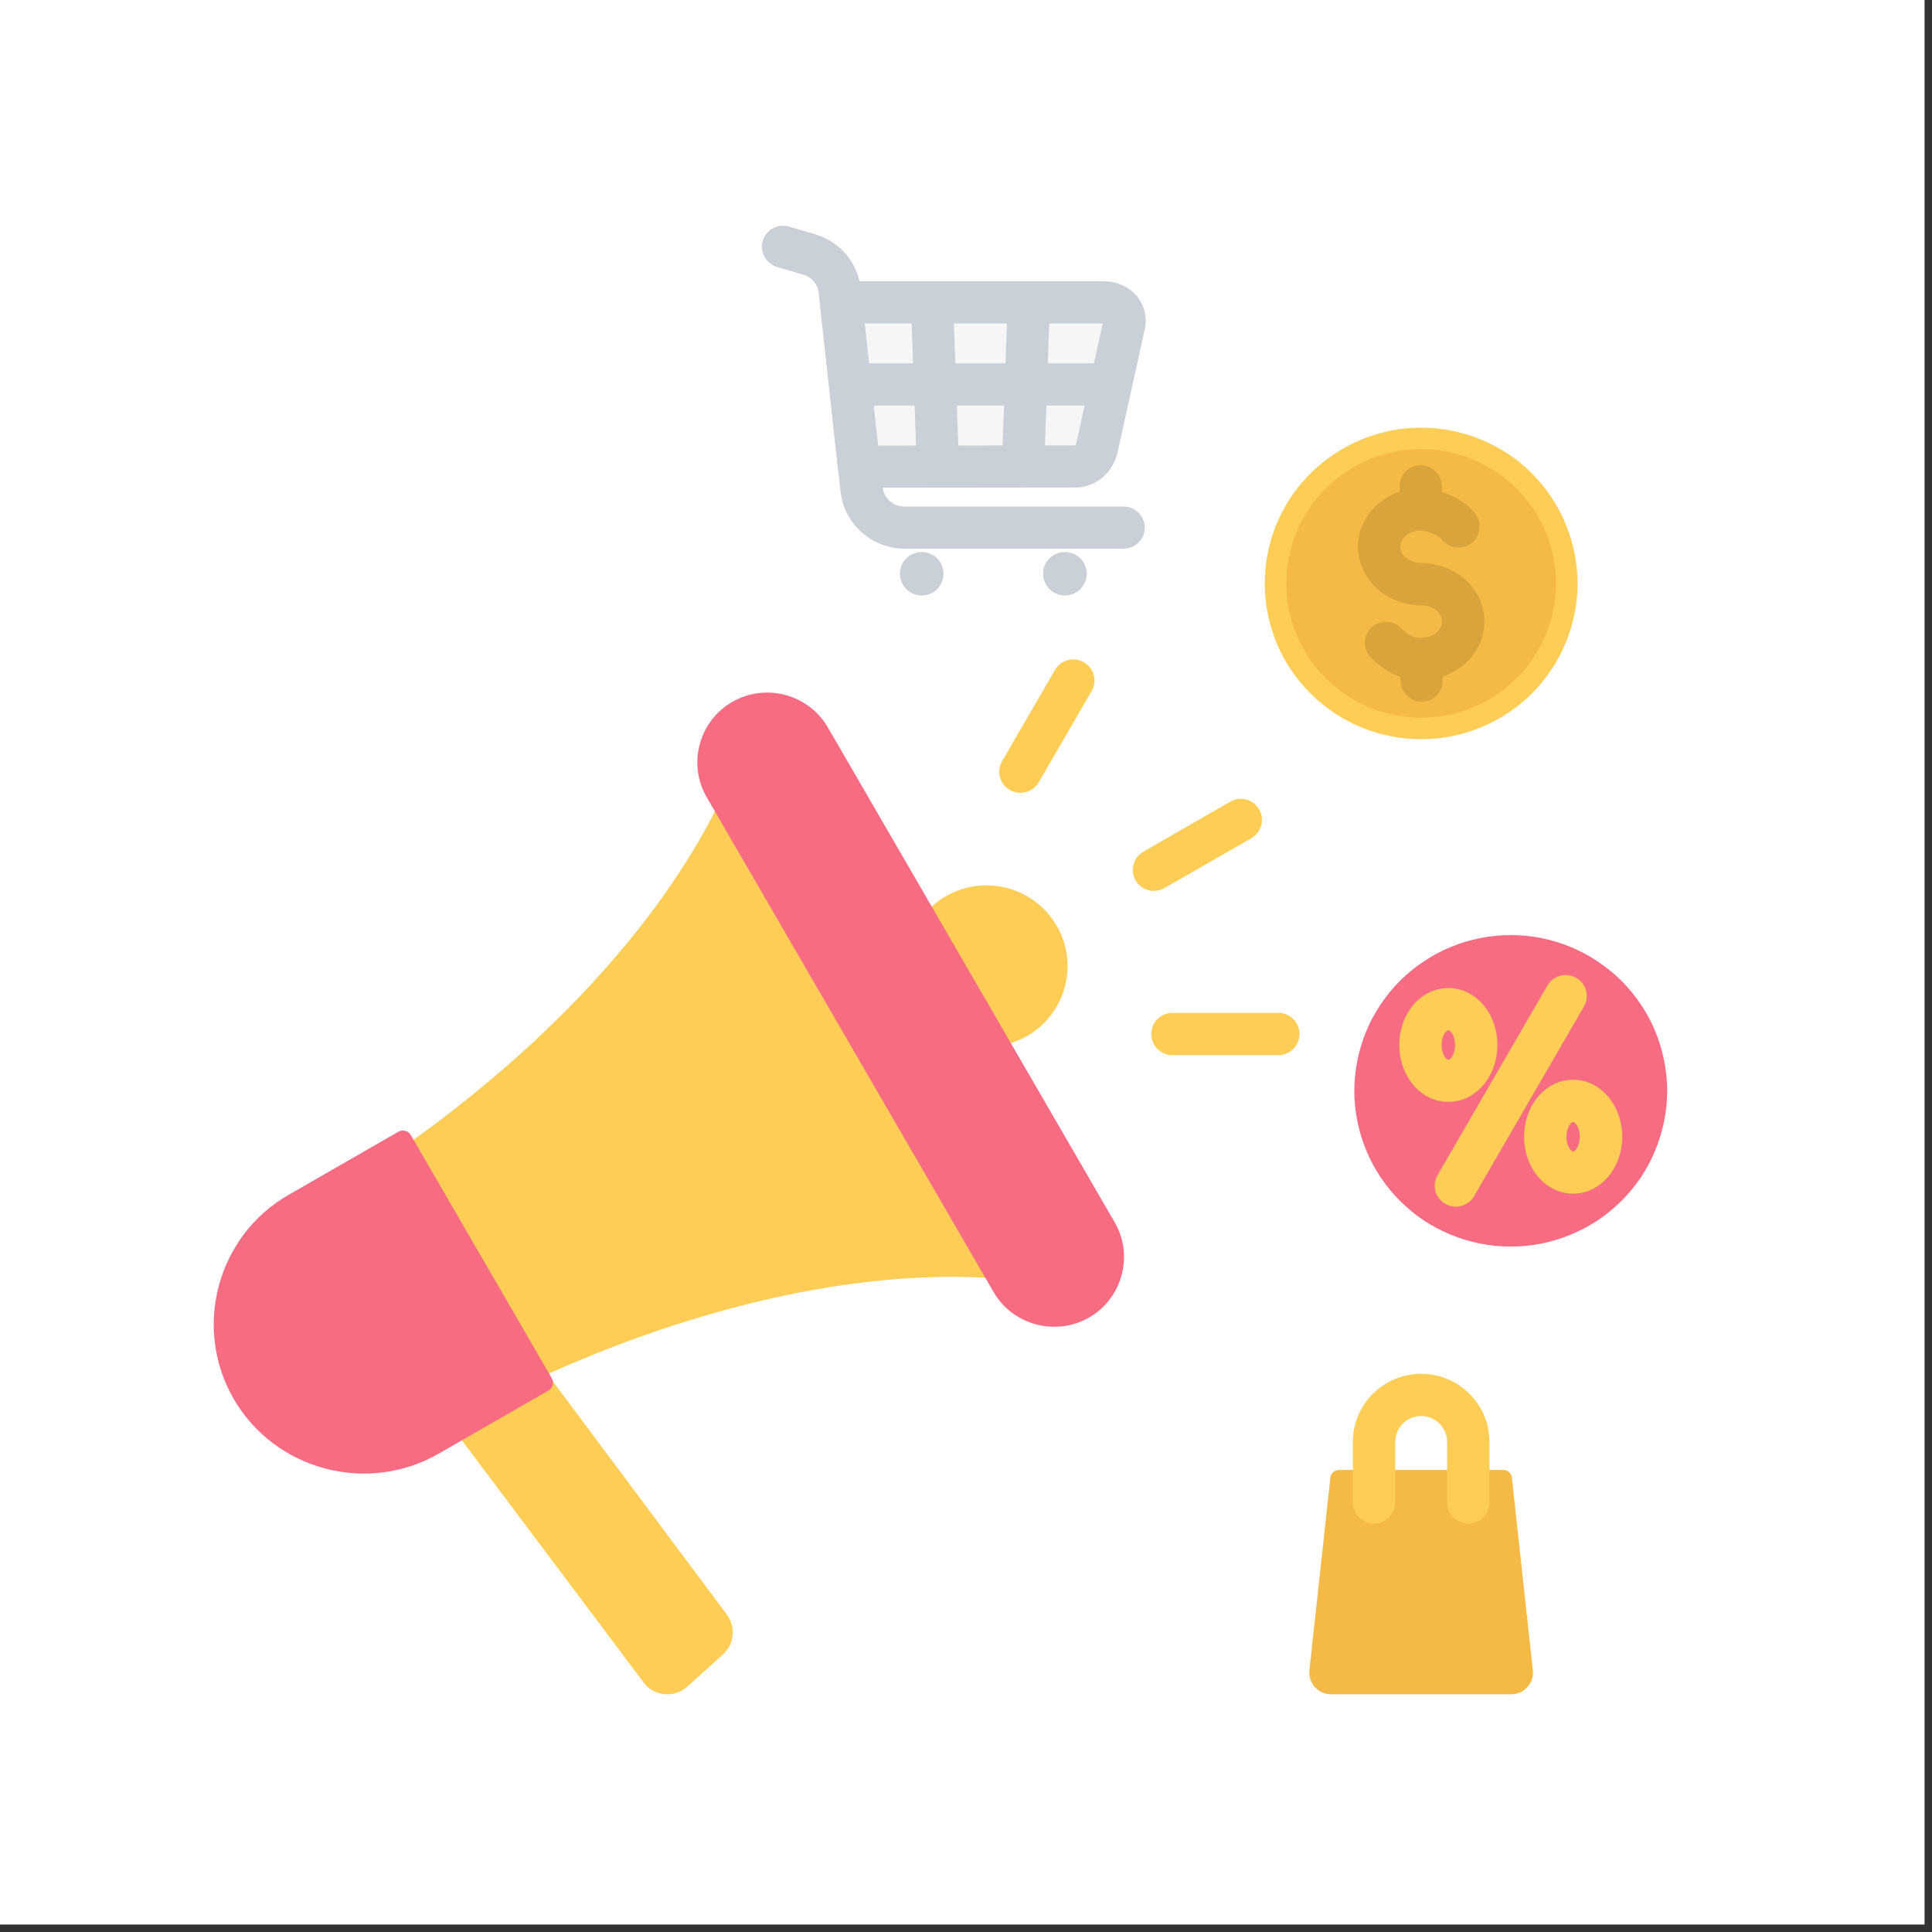
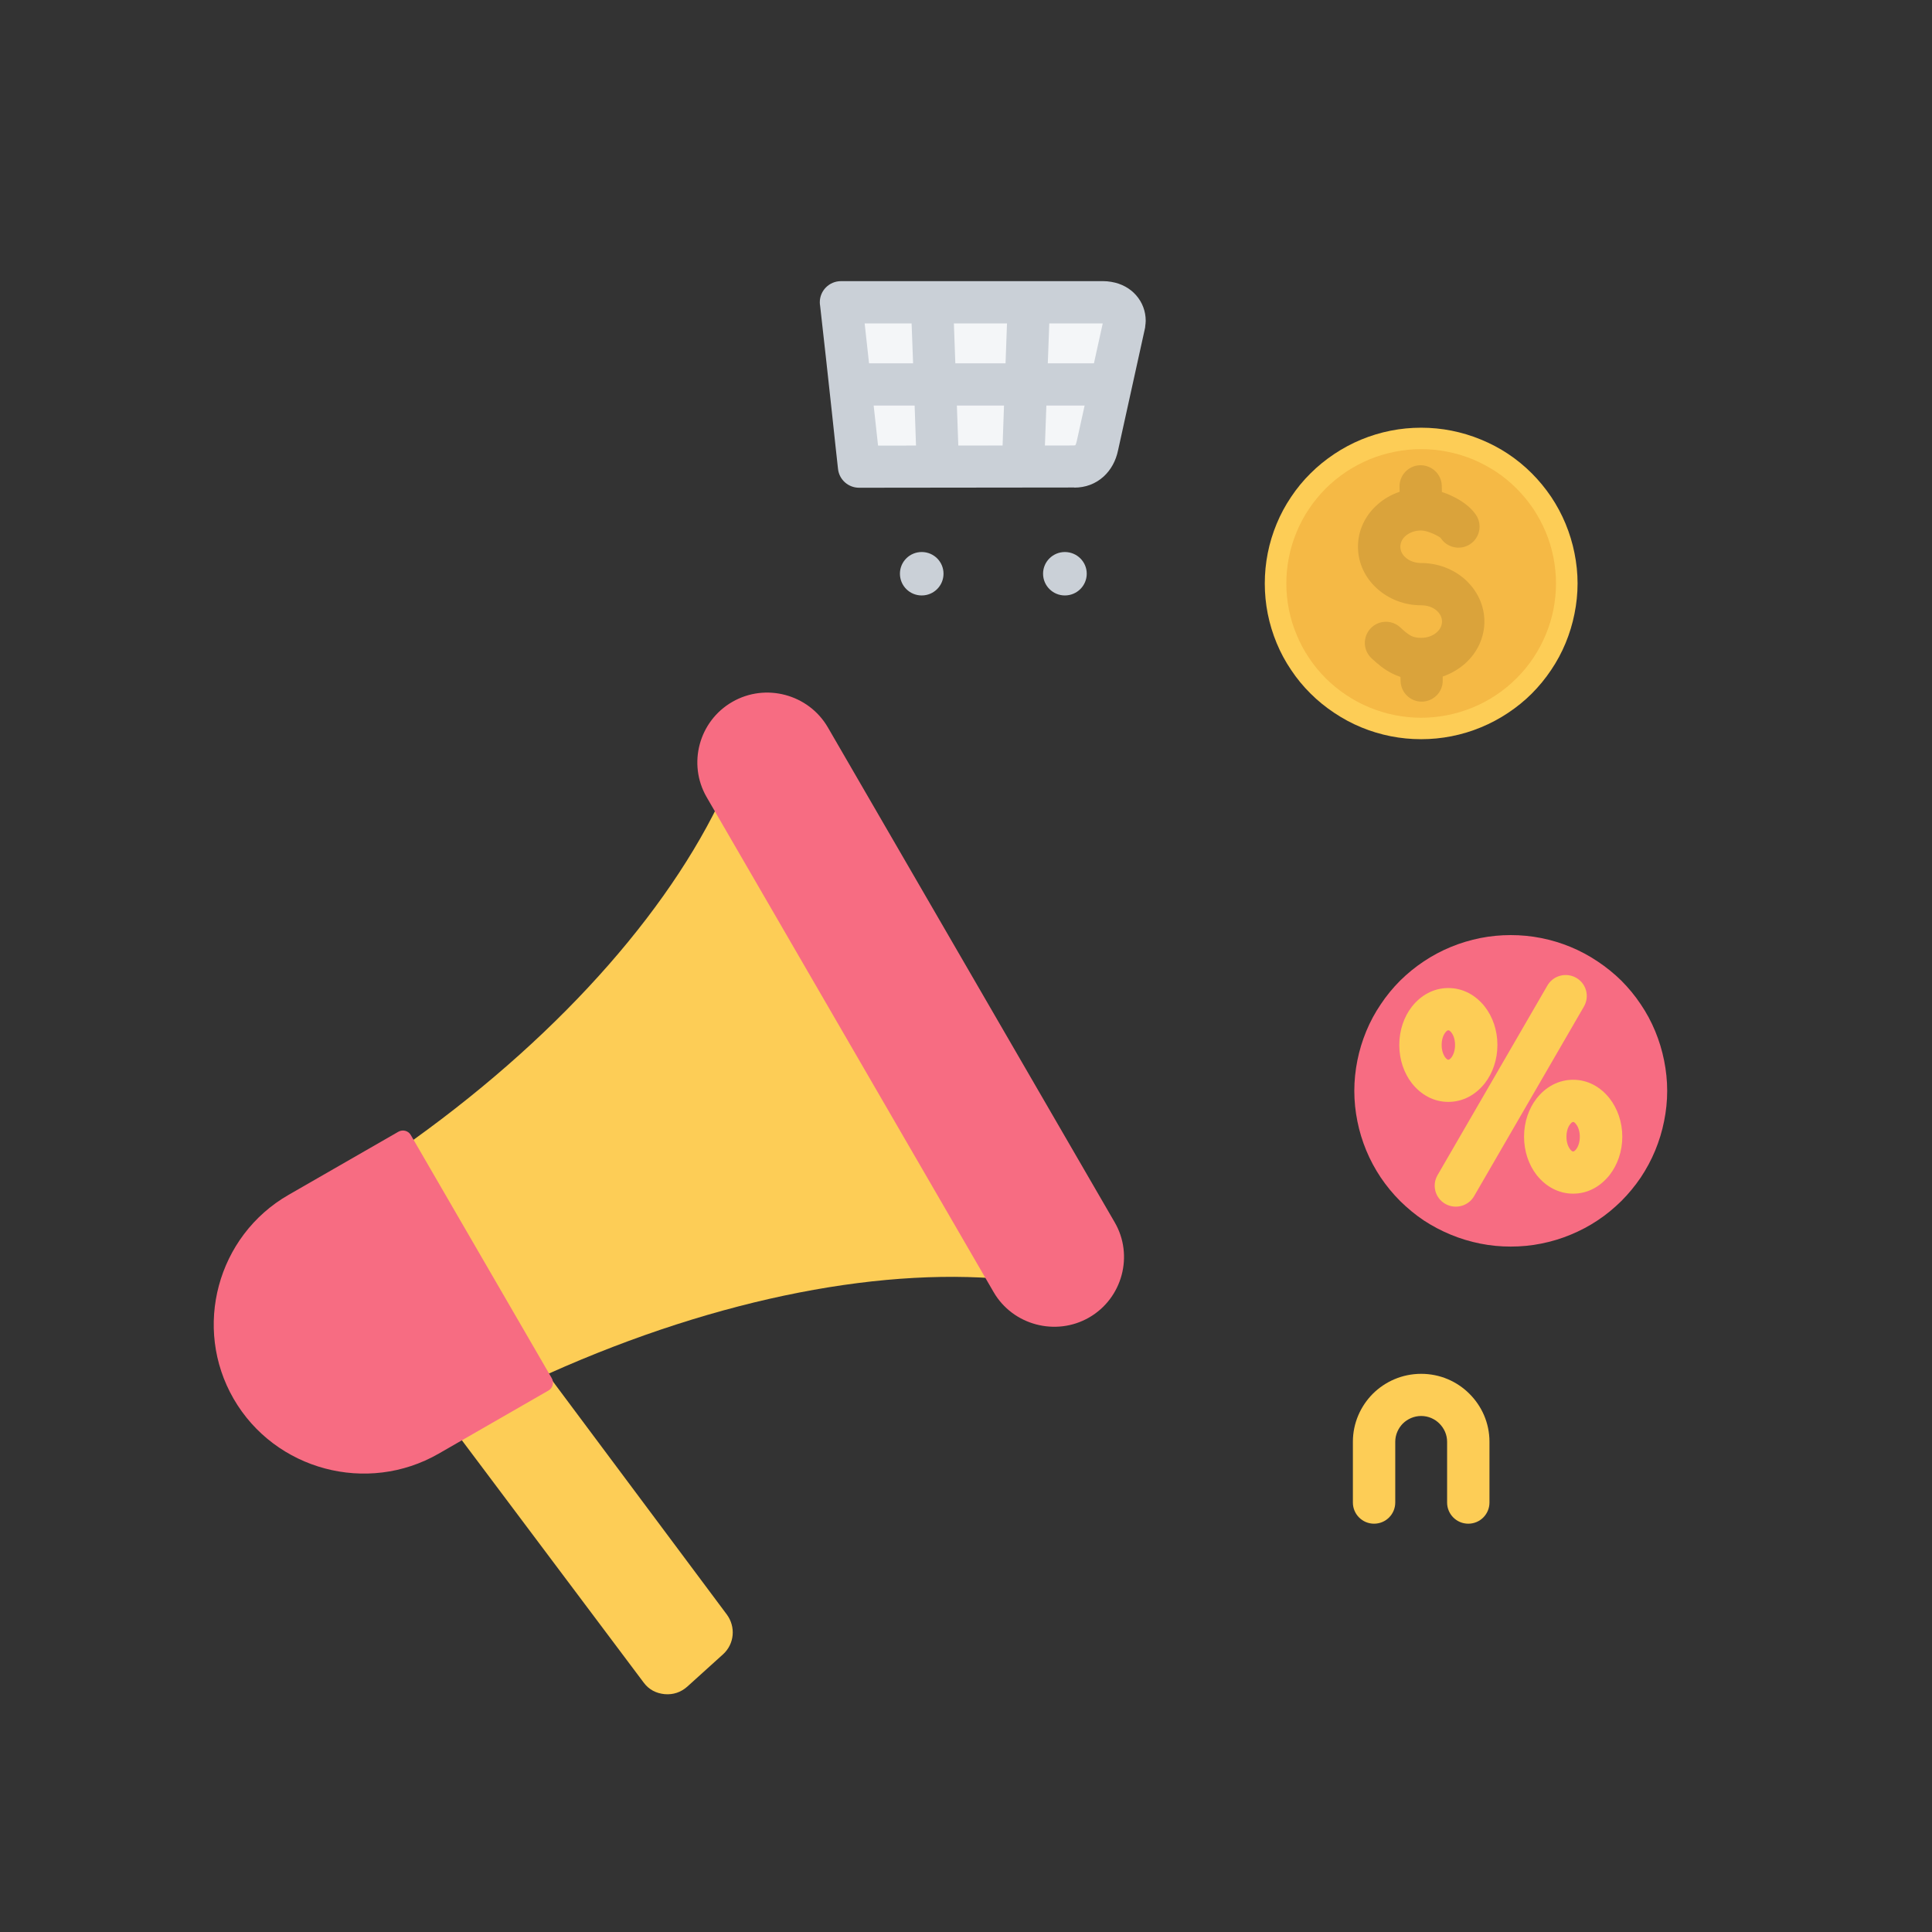
<svg xmlns="http://www.w3.org/2000/svg" width="85" zoomAndPan="magnify" viewBox="0 0 63.75 63.75" height="85" preserveAspectRatio="xMidYMid meet" version="1.2">
  <rect x="0" y="0" width="63.75" height="63.75" fill="#333333" stroke="none" />
  <defs>
    <clipPath id="6c799af4ad">
-       <path d="M 0 0 L 63.5 0 L 63.5 63.5 L 0 63.5 Z M 0 0 " />
-     </clipPath>
+       </clipPath>
    <clipPath id="3c2e328c14">
      <path d="M 14 45 L 25 45 L 25 55.926 L 14 55.926 Z M 14 45 " />
    </clipPath>
    <clipPath id="2215844144">
      <path d="M 25 7.367 L 38 7.367 L 38 19 L 25 19 Z M 25 7.367 " />
    </clipPath>
    <clipPath id="809bf7413f">
      <path d="M 43 48 L 51 48 L 51 55.926 L 43 55.926 Z M 43 48 " />
    </clipPath>
  </defs>
  <g id="cfd59e9f41">
    <g clip-rule="nonzero" clip-path="url(#6c799af4ad)">
      <path style=" stroke:none;fill-rule:nonzero;fill:#ffffff;fill-opacity:1;" d="M 0 0 L 63.5 0 L 63.5 63.5 L 0 63.5 Z M 0 0 " />
      <path style=" stroke:none;fill-rule:nonzero;fill:#ffffff;fill-opacity:1;" d="M 0 0 L 63.5 0 L 63.5 63.5 L 0 63.5 Z M 0 0 " />
    </g>
    <path style=" stroke:none;fill-rule:nonzero;fill:#f76c82;fill-opacity:1;" d="M 53.5 32.359 C 53.738 32.598 53.953 32.859 54.141 33.141 C 54.328 33.418 54.488 33.715 54.617 34.027 C 54.746 34.34 54.844 34.66 54.91 34.992 C 54.977 35.324 55.012 35.656 55.012 35.996 C 55.012 36.332 54.977 36.668 54.91 36.996 C 54.844 37.328 54.746 37.648 54.617 37.961 C 54.488 38.273 54.328 38.57 54.141 38.852 C 53.953 39.129 53.738 39.391 53.5 39.629 C 53.258 39.867 53 40.082 52.715 40.27 C 52.434 40.457 52.137 40.613 51.824 40.742 C 51.512 40.871 51.188 40.969 50.855 41.035 C 50.523 41.102 50.188 41.133 49.848 41.133 C 49.512 41.133 49.176 41.102 48.844 41.035 C 48.512 40.969 48.188 40.871 47.875 40.742 C 47.562 40.613 47.266 40.457 46.98 40.27 C 46.699 40.082 46.441 39.867 46.199 39.629 C 45.961 39.391 45.746 39.129 45.559 38.852 C 45.371 38.57 45.211 38.273 45.082 37.961 C 44.953 37.648 44.855 37.328 44.789 36.996 C 44.723 36.668 44.688 36.332 44.688 35.996 C 44.688 35.656 44.723 35.324 44.789 34.992 C 44.855 34.66 44.953 34.34 45.082 34.027 C 45.211 33.715 45.371 33.418 45.559 33.141 C 45.746 32.859 45.961 32.598 46.199 32.359 C 46.441 32.121 46.699 31.91 46.98 31.723 C 47.262 31.535 47.562 31.375 47.875 31.246 C 48.188 31.117 48.512 31.02 48.844 30.953 C 49.176 30.887 49.512 30.855 49.848 30.855 C 50.188 30.855 50.523 30.887 50.855 30.953 C 51.188 31.02 51.512 31.117 51.824 31.246 C 52.137 31.375 52.434 31.535 52.715 31.723 C 52.996 31.91 53.258 32.121 53.5 32.359 Z M 53.5 32.359 " />
    <path style=" stroke:none;fill-rule:evenodd;fill:#fdcd56;fill-opacity:1;" d="M 51.059 32.52 C 51.25 32.188 51.676 32.074 52.012 32.266 C 52.344 32.457 52.457 32.879 52.266 33.211 L 48.641 39.469 C 48.449 39.801 48.023 39.914 47.688 39.723 C 47.355 39.531 47.242 39.109 47.434 38.777 Z M 51.059 32.52 " />
    <path style=" stroke:none;fill-rule:evenodd;fill:#fdcd56;fill-opacity:1;" d="M 51.91 39.387 C 51.426 39.387 51.004 39.152 50.703 38.77 C 50.445 38.438 50.289 37.992 50.289 37.508 C 50.289 37.023 50.445 36.578 50.703 36.246 C 51.004 35.863 51.426 35.629 51.91 35.629 C 52.391 35.629 52.812 35.863 53.113 36.246 C 53.371 36.578 53.531 37.023 53.531 37.508 C 53.531 37.992 53.371 38.438 53.113 38.77 C 52.812 39.152 52.391 39.387 51.91 39.387 Z M 51.809 37.922 C 51.844 37.965 51.879 37.996 51.91 37.996 C 51.938 37.996 51.973 37.965 52.008 37.922 C 52.082 37.824 52.129 37.68 52.129 37.508 C 52.129 37.34 52.082 37.191 52.008 37.098 C 51.973 37.051 51.938 37.02 51.91 37.02 C 51.879 37.02 51.844 37.051 51.809 37.098 C 51.734 37.191 51.688 37.34 51.688 37.508 C 51.688 37.68 51.734 37.824 51.809 37.922 Z M 51.809 37.922 " />
    <path style=" stroke:none;fill-rule:evenodd;fill:#fdcd56;fill-opacity:1;" d="M 47.789 36.359 C 47.309 36.359 46.887 36.125 46.586 35.742 C 46.328 35.41 46.172 34.965 46.172 34.48 C 46.172 33.996 46.328 33.551 46.586 33.219 C 46.887 32.836 47.309 32.602 47.789 32.602 C 48.273 32.602 48.695 32.836 48.996 33.219 C 49.254 33.551 49.41 33.996 49.41 34.48 C 49.41 34.965 49.254 35.41 48.996 35.742 C 48.695 36.125 48.273 36.359 47.789 36.359 Z M 47.691 34.895 C 47.727 34.938 47.762 34.969 47.789 34.969 C 47.82 34.969 47.855 34.938 47.891 34.895 C 47.965 34.797 48.012 34.652 48.012 34.48 C 48.012 34.312 47.965 34.164 47.891 34.07 C 47.855 34.023 47.82 33.996 47.789 33.996 C 47.762 33.996 47.727 34.023 47.691 34.07 C 47.617 34.164 47.57 34.312 47.57 34.48 C 47.57 34.652 47.617 34.797 47.691 34.895 Z M 47.691 34.895 " />
-     <path style=" stroke:none;fill-rule:evenodd;fill:#fdcd56;fill-opacity:1;" d="M 31.215 29.57 C 32.496 28.836 34.129 29.273 34.867 30.547 C 35.605 31.82 35.168 33.449 33.891 34.184 C 32.609 34.918 30.977 34.48 30.238 33.207 C 29.5 31.934 29.938 30.309 31.215 29.57 Z M 31.215 29.57 " />
    <path style=" stroke:none;fill-rule:evenodd;fill:#fdcd56;fill-opacity:1;" d="M 18.117 45.32 L 13.516 42.527 L 13.645 37.609 C 18.668 34 22.336 29.746 24.051 25.793 L 33.594 42.254 C 29.297 41.754 23.766 42.793 18.117 45.32 Z M 18.117 45.32 " />
-     <path style=" stroke:none;fill-rule:evenodd;fill:#fdcd56;fill-opacity:1;" d="M 38.688 34.816 C 38.301 34.816 37.988 34.504 37.988 34.117 C 37.988 33.734 38.301 33.422 38.688 33.422 L 42.18 33.422 C 42.566 33.422 42.879 33.734 42.879 34.117 C 42.879 34.504 42.566 34.816 42.18 34.816 Z M 34.273 25.812 C 34.082 26.145 33.656 26.258 33.32 26.066 C 32.988 25.875 32.875 25.449 33.066 25.117 L 34.812 22.105 C 35.008 21.773 35.434 21.66 35.766 21.855 C 36.102 22.047 36.215 22.473 36.02 22.805 Z M 38.426 29.301 C 38.094 29.496 37.664 29.383 37.473 29.051 C 37.281 28.719 37.395 28.293 37.727 28.102 L 40.594 26.453 C 40.926 26.258 41.352 26.375 41.547 26.707 C 41.738 27.039 41.625 27.461 41.293 27.656 Z M 38.426 29.301 " />
    <path style=" stroke:none;fill-rule:evenodd;fill:#f76c82;fill-opacity:1;" d="M 24.164 23.16 C 25.262 22.527 26.68 22.906 27.316 24 L 36.781 40.332 C 37.418 41.426 37.035 42.84 35.938 43.473 C 34.84 44.105 33.418 43.727 32.785 42.633 L 23.316 26.301 C 22.684 25.207 23.062 23.793 24.164 23.16 Z M 24.164 23.16 " />
    <g clip-rule="nonzero" clip-path="url(#3c2e328c14)">
      <path style=" stroke:none;fill-rule:evenodd;fill:#fdcd56;fill-opacity:1;" d="M 14.832 46.98 L 17.949 45.188 L 23.98 53.27 C 24.285 53.68 24.234 54.246 23.859 54.586 L 22.68 55.652 C 22.469 55.84 22.215 55.926 21.934 55.902 C 21.648 55.875 21.41 55.75 21.242 55.523 Z M 14.832 46.98 " />
    </g>
    <path style=" stroke:none;fill-rule:evenodd;fill:#f76c82;fill-opacity:1;" d="M 13.145 37.344 L 9.523 39.426 C 7.164 40.781 6.352 43.812 7.711 46.16 C 9.074 48.512 12.117 49.324 14.477 47.965 L 18.098 45.883 C 18.242 45.801 18.289 45.617 18.207 45.477 L 13.555 37.453 C 13.473 37.309 13.289 37.262 13.145 37.344 Z M 13.145 37.344 " />
    <path style=" stroke:none;fill-rule:evenodd;fill:#cad0d7;fill-opacity:1;" d="M 35.859 18.93 C 35.859 19.328 35.535 19.648 35.137 19.648 C 34.742 19.648 34.418 19.328 34.418 18.93 C 34.418 18.535 34.742 18.215 35.137 18.215 C 35.535 18.215 35.859 18.535 35.859 18.93 Z M 31.133 18.93 C 31.133 19.328 30.812 19.648 30.414 19.648 C 30.016 19.648 29.695 19.328 29.695 18.93 C 29.695 18.535 30.016 18.215 30.414 18.215 C 30.812 18.215 31.133 18.535 31.133 18.93 Z M 31.133 18.93 " />
    <path style=" stroke:none;fill-rule:evenodd;fill:#f4f6f8;fill-opacity:1;" d="M 36.211 14.699 L 37.094 10.699 C 37.156 10.316 36.898 9.973 36.406 9.973 C 36.406 9.973 30.242 9.973 27.75 9.973 C 27.945 11.68 28.25 14.543 28.348 15.398 C 30.609 15.398 35.449 15.395 35.449 15.395 C 35.832 15.395 36.125 15.145 36.211 14.699 Z M 36.211 14.699 " />
    <path style=" stroke:none;fill-rule:evenodd;fill:#cad0d7;fill-opacity:1;" d="M 35.531 14.551 L 36.387 10.672 L 28.531 10.672 C 28.625 11.523 28.738 12.559 28.836 13.453 C 28.887 13.918 28.934 14.344 28.973 14.703 C 33.133 14.699 35.426 14.699 35.449 14.699 L 35.449 14.695 C 35.465 14.695 35.477 14.695 35.477 14.695 C 35.496 14.676 35.512 14.633 35.527 14.566 Z M 37.777 10.848 L 36.895 14.848 C 36.82 15.215 36.652 15.508 36.418 15.723 C 36.152 15.965 35.82 16.09 35.449 16.09 L 35.449 16.086 L 28.348 16.094 C 27.996 16.094 27.691 15.832 27.652 15.473 C 27.621 15.188 27.539 14.457 27.449 13.598 C 27.328 12.492 27.184 11.156 27.062 10.094 C 27.055 10.055 27.051 10.016 27.051 9.973 C 27.051 9.59 27.363 9.277 27.75 9.277 L 36.406 9.277 C 36.492 9.277 36.582 9.285 36.672 9.301 C 37.016 9.359 37.293 9.52 37.488 9.742 C 37.695 9.977 37.805 10.273 37.805 10.586 C 37.805 10.641 37.797 10.699 37.789 10.762 C 37.789 10.789 37.785 10.82 37.777 10.848 Z M 37.777 10.848 " />
    <g clip-rule="nonzero" clip-path="url(#2215844144)">
-       <path style=" stroke:none;fill-rule:evenodd;fill:#cad0d7;fill-opacity:1;" d="M 25.641 8.809 C 25.273 8.699 25.062 8.312 25.168 7.945 C 25.277 7.578 25.664 7.367 26.035 7.477 L 26.891 7.727 C 27.309 7.852 27.664 8.086 27.926 8.398 C 28.188 8.711 28.355 9.102 28.402 9.531 L 29.121 16.066 C 29.145 16.254 29.23 16.414 29.359 16.531 C 29.488 16.645 29.66 16.715 29.852 16.715 L 37.074 16.715 C 37.461 16.715 37.773 17.023 37.773 17.41 C 37.773 17.793 37.461 18.105 37.074 18.105 L 29.852 18.105 C 29.309 18.105 28.809 17.902 28.43 17.562 C 28.051 17.227 27.793 16.754 27.734 16.211 L 27.016 9.68 C 27 9.531 26.941 9.395 26.855 9.289 C 26.766 9.184 26.645 9.105 26.496 9.062 Z M 25.641 8.809 " />
-     </g>
+       </g>
    <path style=" stroke:none;fill-rule:evenodd;fill:#cad0d7;fill-opacity:1;" d="M 30.25 15.422 L 30.18 13.383 L 28.051 13.383 L 28.051 11.988 L 30.129 11.988 L 30.055 10 L 31.449 9.953 L 31.523 11.988 L 33.18 11.988 L 33.254 9.953 L 34.648 10 L 34.574 11.988 L 36.652 11.988 L 36.652 13.383 L 34.527 13.383 L 34.453 15.422 L 33.059 15.371 L 33.129 13.383 L 31.574 13.383 L 31.645 15.371 Z M 30.25 15.422 " />
    <g clip-rule="nonzero" clip-path="url(#809bf7413f)">
-       <path style=" stroke:none;fill-rule:evenodd;fill:#f5b945;fill-opacity:1;" d="M 44.188 48.504 L 49.602 48.504 C 49.75 48.504 49.871 48.613 49.887 48.758 L 50.578 55.109 C 50.602 55.32 50.539 55.512 50.398 55.668 C 50.258 55.824 50.074 55.906 49.863 55.906 L 43.926 55.906 C 43.711 55.906 43.531 55.824 43.387 55.668 C 43.246 55.512 43.188 55.32 43.207 55.109 L 43.898 48.758 C 43.914 48.613 44.039 48.504 44.188 48.504 Z M 44.188 48.504 " />
-     </g>
+       </g>
    <path style=" stroke:none;fill-rule:evenodd;fill:#fdcd56;fill-opacity:1;" d="M 46.039 49.578 C 46.039 49.965 45.727 50.277 45.34 50.277 C 44.953 50.277 44.641 49.965 44.641 49.578 L 44.641 47.574 C 44.641 46.957 44.895 46.395 45.301 45.988 C 45.711 45.582 46.273 45.332 46.895 45.332 C 47.516 45.332 48.078 45.582 48.484 45.988 C 48.895 46.395 49.148 46.957 49.148 47.574 L 49.148 49.578 C 49.148 49.965 48.836 50.277 48.449 50.277 C 48.062 50.277 47.75 49.965 47.75 49.578 L 47.75 47.574 C 47.75 47.34 47.652 47.129 47.496 46.973 C 47.344 46.82 47.129 46.723 46.895 46.723 C 46.66 46.723 46.445 46.82 46.289 46.973 C 46.137 47.129 46.039 47.34 46.039 47.574 Z M 46.039 49.578 " />
    <path style=" stroke:none;fill-rule:nonzero;fill:#fdcd56;fill-opacity:1;" d="M 50.543 15.617 C 50.781 15.855 50.996 16.117 51.184 16.395 C 51.371 16.676 51.531 16.973 51.66 17.285 C 51.789 17.598 51.887 17.918 51.953 18.25 C 52.02 18.582 52.055 18.914 52.055 19.25 C 52.055 19.59 52.02 19.922 51.953 20.254 C 51.887 20.586 51.789 20.906 51.66 21.219 C 51.531 21.531 51.371 21.828 51.184 22.105 C 50.996 22.387 50.781 22.648 50.543 22.887 C 50.305 23.125 50.043 23.336 49.762 23.523 C 49.48 23.711 49.18 23.871 48.867 24 C 48.555 24.129 48.234 24.227 47.898 24.293 C 47.566 24.359 47.23 24.391 46.895 24.391 C 46.555 24.391 46.219 24.359 45.887 24.293 C 45.555 24.227 45.23 24.129 44.918 24 C 44.605 23.871 44.309 23.711 44.027 23.523 C 43.746 23.336 43.484 23.125 43.246 22.887 C 43.004 22.648 42.789 22.387 42.602 22.105 C 42.414 21.828 42.254 21.531 42.125 21.219 C 41.996 20.906 41.898 20.586 41.832 20.254 C 41.766 19.922 41.734 19.59 41.734 19.254 C 41.734 18.914 41.766 18.582 41.832 18.25 C 41.898 17.918 41.996 17.598 42.125 17.285 C 42.254 16.973 42.414 16.676 42.602 16.398 C 42.789 16.117 43.004 15.855 43.246 15.617 C 43.484 15.379 43.746 15.168 44.027 14.98 C 44.309 14.793 44.605 14.633 44.918 14.504 C 45.23 14.375 45.555 14.277 45.887 14.211 C 46.219 14.145 46.555 14.113 46.895 14.113 C 47.23 14.113 47.566 14.145 47.898 14.211 C 48.23 14.277 48.555 14.375 48.867 14.504 C 49.18 14.633 49.48 14.789 49.762 14.977 C 50.043 15.164 50.305 15.379 50.543 15.617 Z M 50.543 15.617 " />
    <path style=" stroke:none;fill-rule:nonzero;fill:#f5b945;fill-opacity:1;" d="M 51.004 17.555 C 51.117 17.824 51.199 18.102 51.258 18.387 C 51.312 18.672 51.344 18.961 51.344 19.25 C 51.344 19.543 51.312 19.828 51.258 20.117 C 51.199 20.402 51.117 20.676 51.004 20.945 C 50.891 21.215 50.754 21.469 50.594 21.711 C 50.43 21.953 50.246 22.18 50.039 22.383 C 49.832 22.59 49.609 22.773 49.367 22.934 C 49.121 23.098 48.867 23.234 48.598 23.344 C 48.328 23.457 48.047 23.539 47.762 23.598 C 47.477 23.652 47.188 23.684 46.895 23.684 C 46.602 23.684 46.312 23.652 46.027 23.598 C 45.738 23.539 45.461 23.457 45.191 23.344 C 44.922 23.234 44.664 23.098 44.422 22.934 C 44.18 22.773 43.953 22.59 43.746 22.383 C 43.543 22.18 43.355 21.953 43.195 21.711 C 43.031 21.469 42.895 21.215 42.785 20.945 C 42.672 20.676 42.586 20.402 42.531 20.117 C 42.473 19.828 42.445 19.543 42.445 19.25 C 42.445 18.961 42.473 18.672 42.531 18.387 C 42.586 18.102 42.672 17.824 42.785 17.555 C 42.895 17.285 43.031 17.031 43.195 16.789 C 43.355 16.547 43.543 16.324 43.746 16.117 C 43.953 15.914 44.18 15.727 44.422 15.566 C 44.664 15.406 44.922 15.27 45.191 15.156 C 45.461 15.047 45.738 14.961 46.027 14.906 C 46.312 14.848 46.602 14.82 46.895 14.82 C 47.188 14.82 47.477 14.848 47.762 14.906 C 48.047 14.961 48.328 15.047 48.598 15.156 C 48.867 15.27 49.121 15.406 49.367 15.566 C 49.609 15.727 49.832 15.91 50.039 16.117 C 50.246 16.324 50.43 16.547 50.594 16.789 C 50.754 17.031 50.891 17.285 51.004 17.555 Z M 51.004 17.555 " />
    <path style=" stroke:none;fill-rule:evenodd;fill:#daa33b;fill-opacity:1;" d="M 45.254 21.719 C 44.973 21.453 44.961 21.016 45.227 20.734 C 45.488 20.457 45.93 20.441 46.211 20.707 C 46.344 20.832 46.461 20.93 46.562 20.98 C 46.645 21.023 46.75 21.047 46.895 21.047 C 47.102 21.047 47.285 20.977 47.41 20.863 C 47.516 20.77 47.582 20.645 47.582 20.508 C 47.582 20.371 47.516 20.246 47.41 20.152 C 47.285 20.039 47.102 19.973 46.895 19.973 C 46.336 19.973 45.824 19.766 45.449 19.43 C 45.051 19.078 44.809 18.586 44.809 18.039 C 44.809 17.496 45.051 17.004 45.449 16.652 C 45.656 16.465 45.906 16.32 46.184 16.227 L 46.18 16.062 C 46.172 15.68 46.477 15.359 46.859 15.352 C 47.246 15.344 47.566 15.645 47.574 16.031 L 47.578 16.234 C 47.691 16.27 47.801 16.312 47.902 16.363 C 48.227 16.512 48.531 16.73 48.707 16.996 C 48.918 17.316 48.828 17.746 48.508 17.957 C 48.188 18.168 47.754 18.078 47.543 17.758 C 47.523 17.727 47.434 17.68 47.32 17.625 C 47.16 17.551 46.996 17.504 46.895 17.504 C 46.688 17.504 46.504 17.574 46.379 17.684 C 46.27 17.777 46.207 17.906 46.207 18.039 C 46.207 18.176 46.27 18.301 46.379 18.395 C 46.504 18.508 46.688 18.578 46.895 18.578 C 47.453 18.578 47.965 18.785 48.34 19.117 C 48.734 19.473 48.98 19.961 48.98 20.508 C 48.98 21.055 48.734 21.547 48.34 21.898 C 48.129 22.082 47.879 22.23 47.605 22.324 L 47.605 22.441 C 47.617 22.824 47.312 23.141 46.926 23.152 C 46.543 23.16 46.223 22.855 46.215 22.473 L 46.211 22.336 C 46.117 22.305 46.023 22.266 45.938 22.223 C 45.68 22.094 45.477 21.926 45.254 21.719 Z M 45.254 21.719 " />
  </g>
</svg>